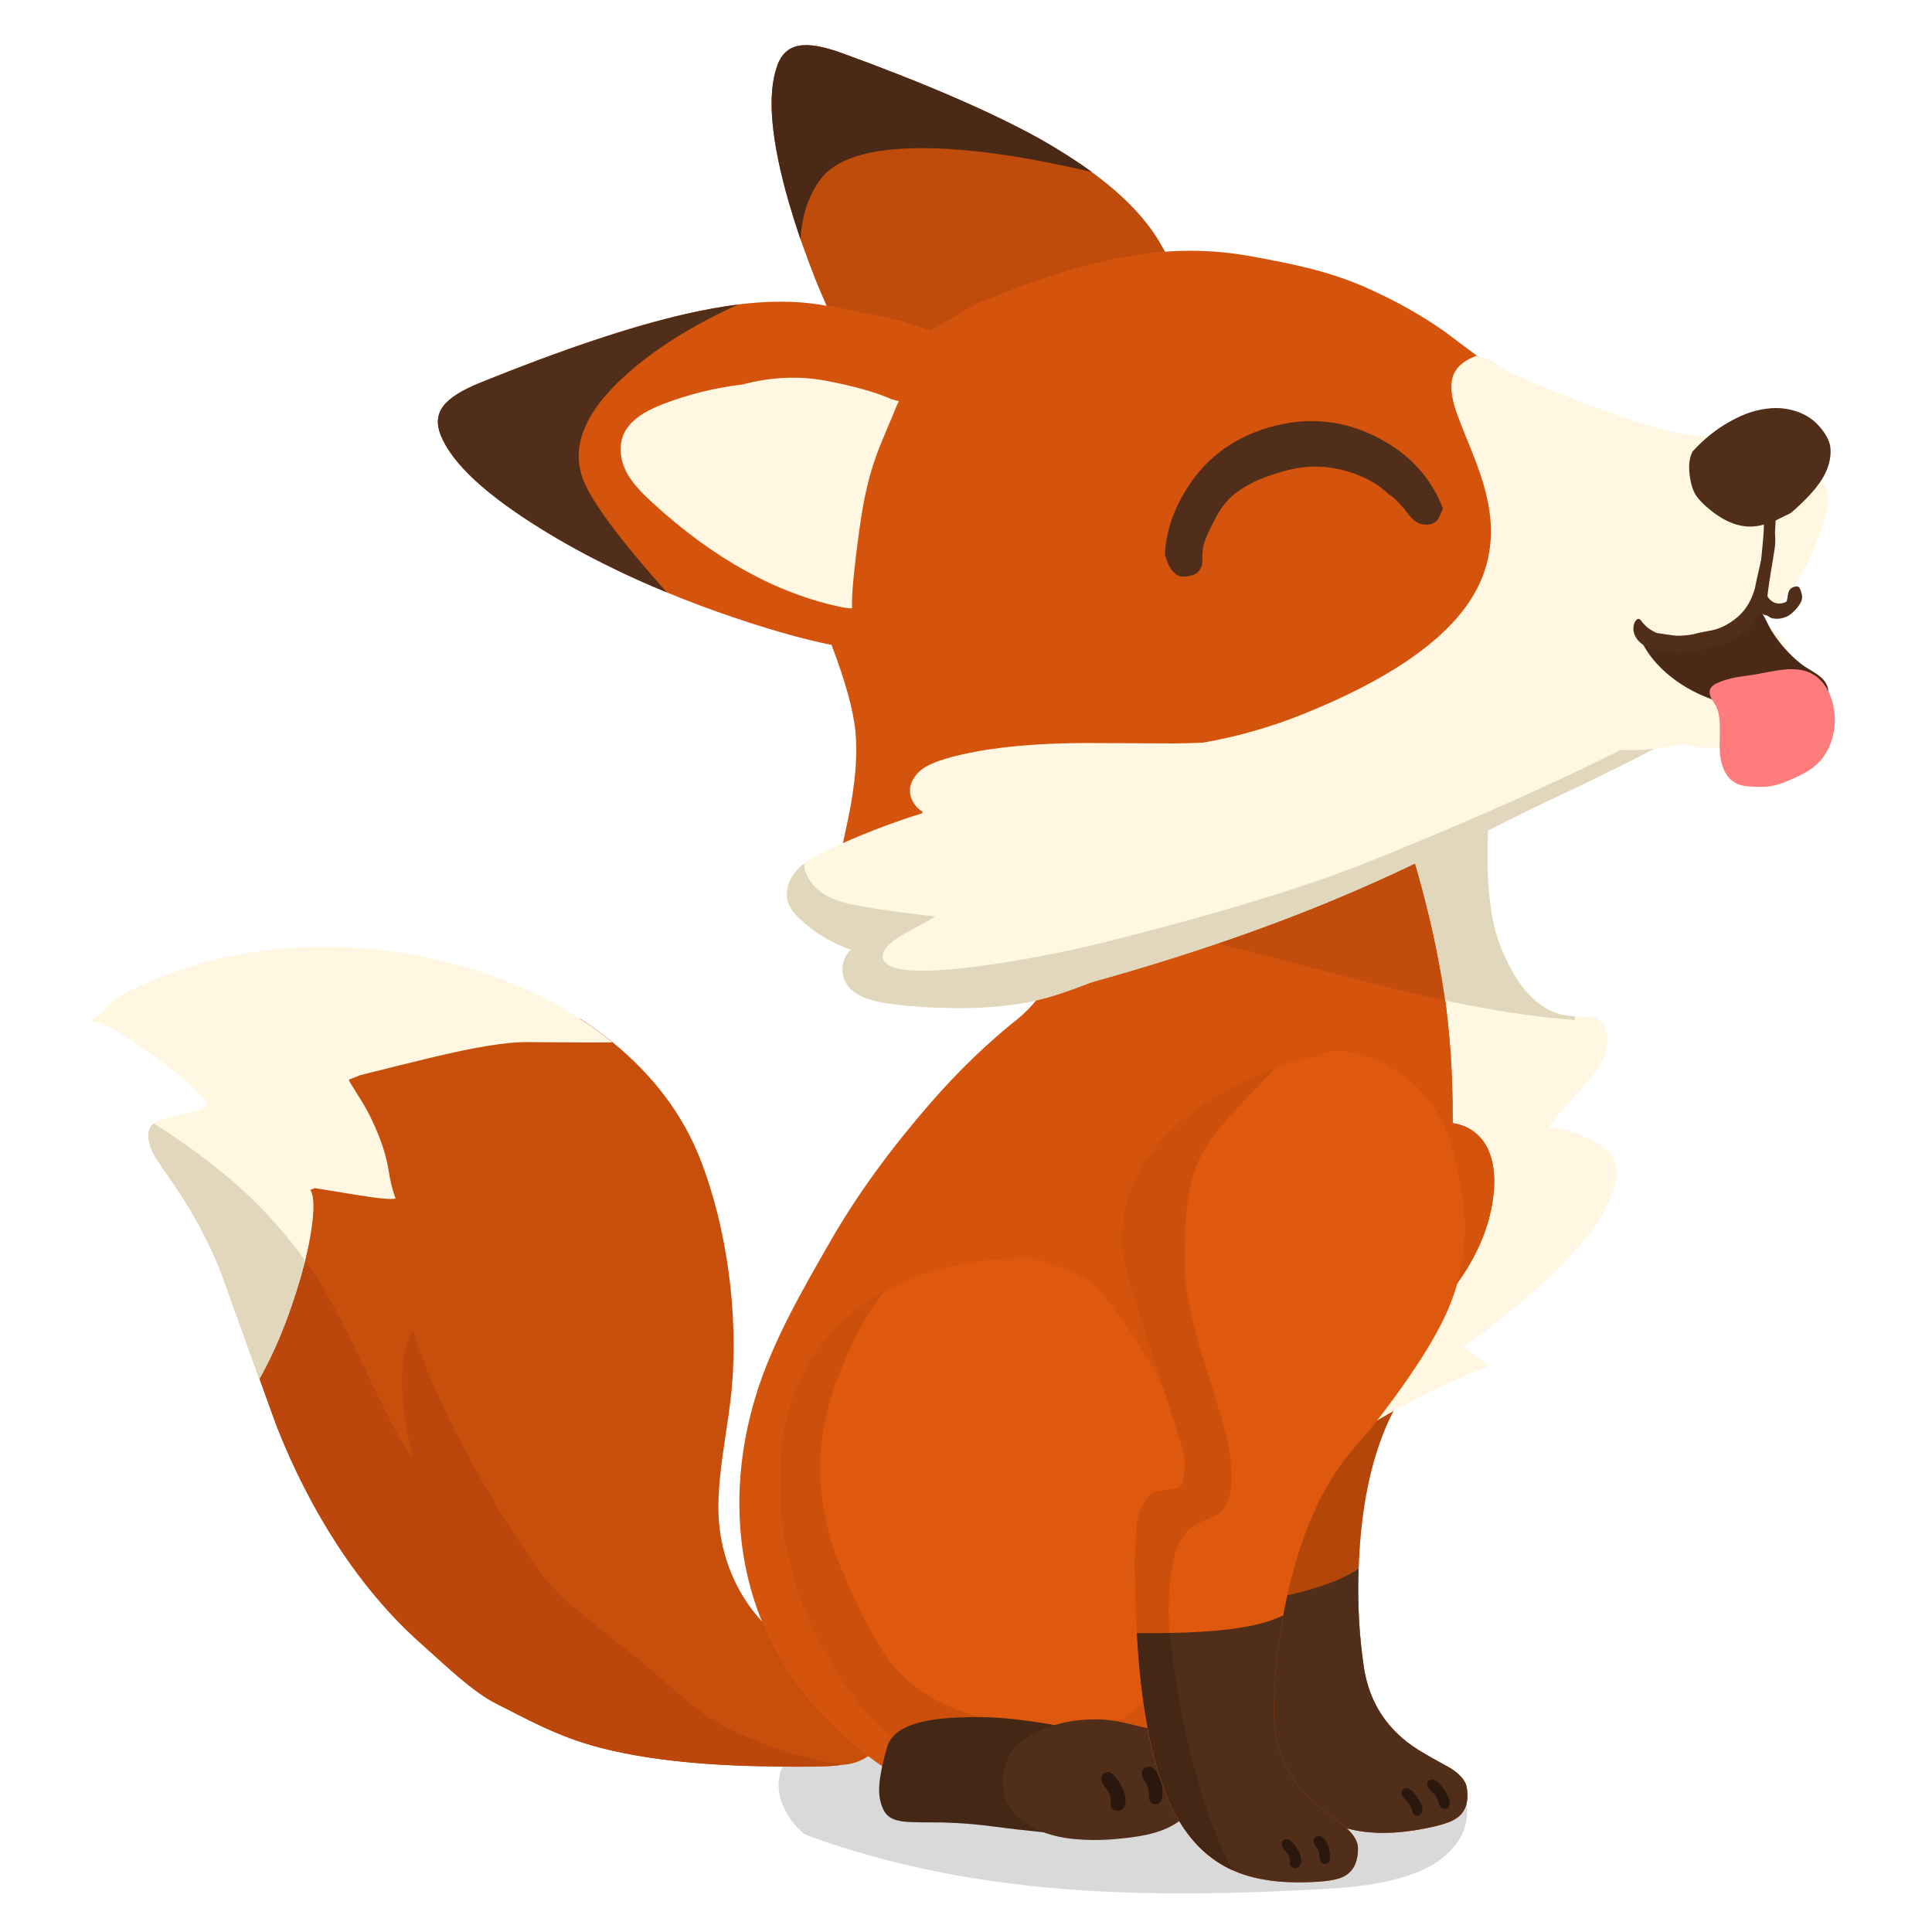
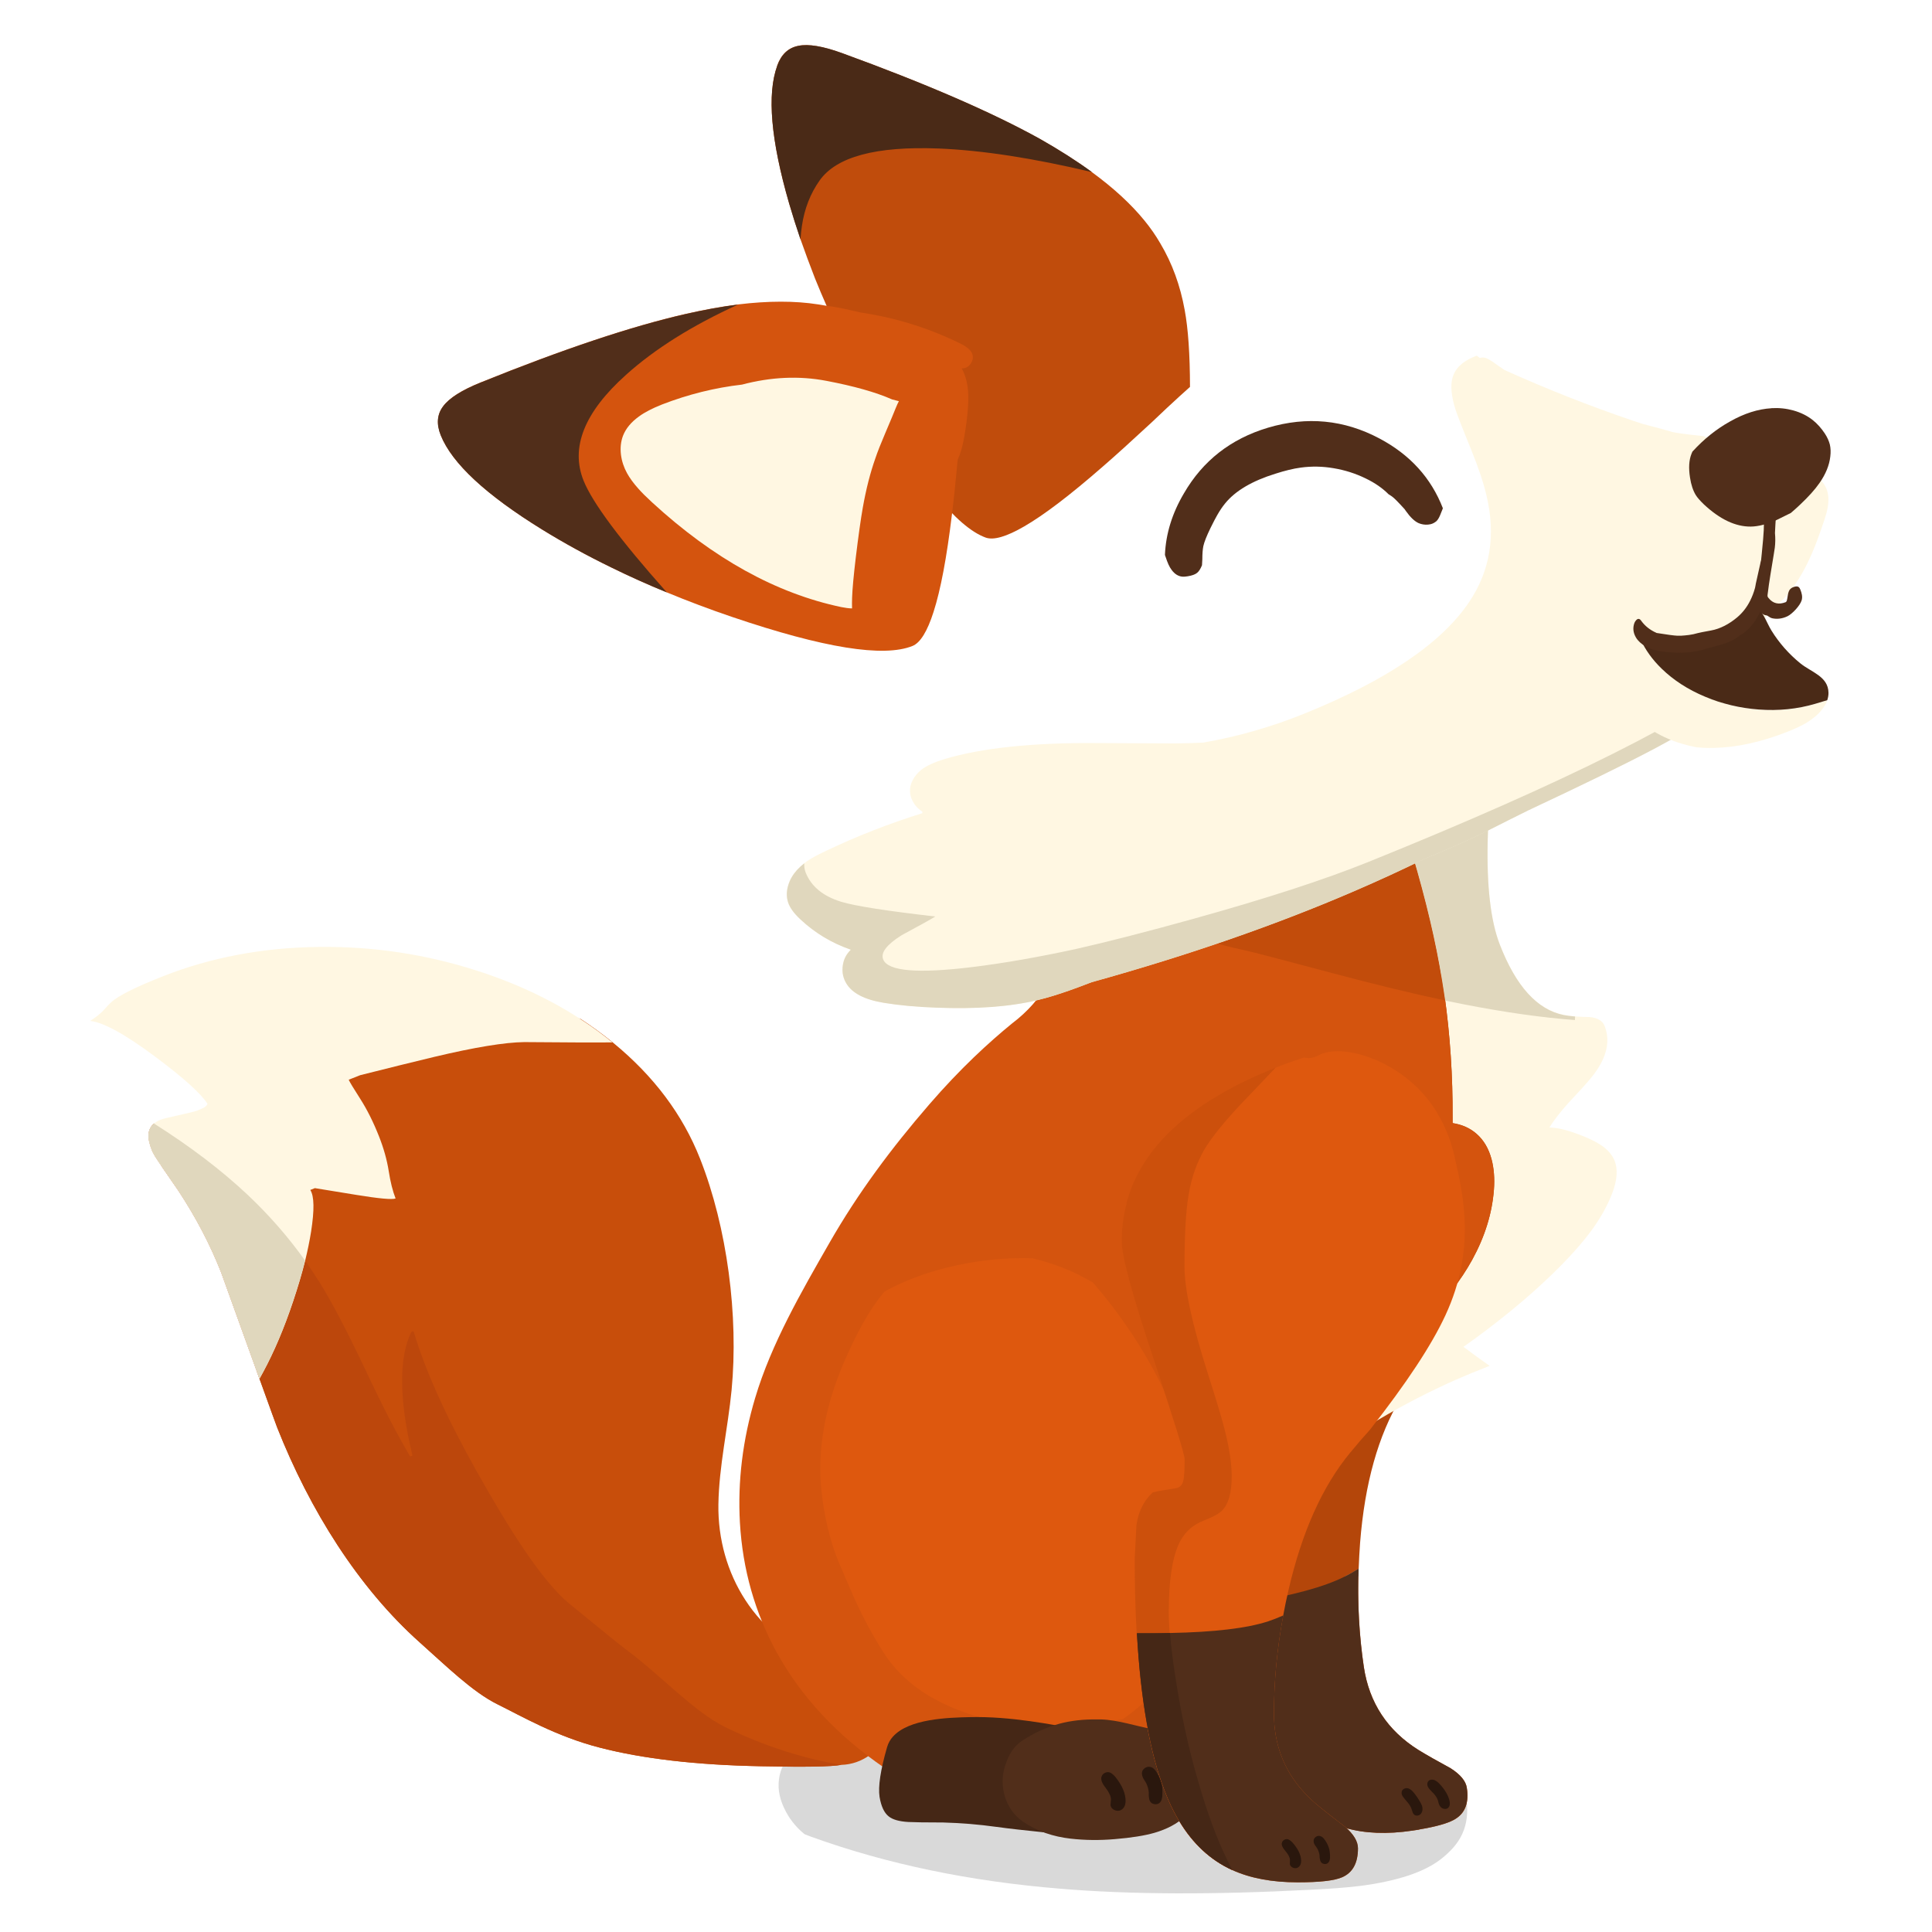
<svg xmlns="http://www.w3.org/2000/svg" fill="none" height="300" viewBox="0 0 300 300" width="300">
  <path d="m128.58 270.696c-4.292.206-6.798 1.849-7.508 4.934-.374 1.665-.153 3.376.688 5.133.71 1.528 1.726 2.842 3.047 3.949.061.054.13.099.184.13.336.137.672.26 1.031.39 11.709 4.223 24.602 6.912 38.679 8.05 10.717.901 23.694.955 38.917.153 3.032-.145 5.469-.336 7.31-.558.091-.007.183-.023.267-.03 2.78-.352 5.293-.894 7.539-1.627 1.367-.458 2.536-.978 3.521-1.543.619-.359 1.207-.756 1.757-1.207.565-.458 1.1-.962 1.596-1.512 1.207-1.337 1.925-2.887 2.146-4.66.214-1.718-.022-3.704-.733-5.965-.382-.183-.779-.382-1.199-.611-.733-.397-1.337-.726-1.81-.985-.711-.375-1.131-.604-1.268-.657-1.627-.741-3.506-1.276-5.645-1.589-1.306-.191-3.238-.344-5.789-.458-.13 0-.26-.016-.382-.016-11.083-.465-17.454-.74-19.111-.832-18.851-1.123-37.71-1.894-56.507-.81-1.49.1-3.735.214-6.722.321z" fill="#000" fill-opacity=".15" />
  <path d="m233.429 153.297c-2.352-1.26-5.499-1.955-9.433-2.077-3.193-.054-6.363.199-9.517.748-1.1.382-2.299.81-3.605 1.299-4.958 1.825-9.495 3.949-13.612 6.363-.611.351-1.214.702-1.795 1.054-11.09 6.874-17.086 14.604-18.01 23.204-.054.482-.092.978-.1 1.467-.069 1.482.008 2.986.245 4.514.328 2.223 2.826 7.928 7.5 17.125 4.66 9.204 7.043 14.161 7.157 14.887.245 1.665.344 2.765.306 3.315-.038.595-.298 1.016-.772 1.26-.053.038-.771.267-2.138.672-.504.16-1.016.344-1.528.55-.115.145-.221.298-.328.451-.688 1-1.131 2.138-1.322 3.414-.053.405-.091.909-.099 1.505.038.382.076.779.122 1.184.245 2.535.382 3.895.405 4.086.611 4.071 1.276 7.86 2.001 11.366.756-.123 1.467-.23 2.116-.329l-2.078.466c2.636 12.641 6.08 21.677 10.327 27.123.313.405.626.787.955 1.161 2.345 2.674 5.033 4.522 8.066 5.53.229.077.466.153.695.222 2.971.855 6.416.985 10.327.405l.954-.145c.085-.016.169-.039.245-.062.191-.03.389-.068.565-.099.161-.03.321-.053.466-.084 2.154-.42 3.643-.901 4.484-1.444 1.397-.87 2.009-2.314 1.81-4.33-.015-.153-.038-.306-.061-.466-.145-1.054-.985-2.07-2.505-3.048-2.093-1.138-3.751-2.078-4.973-2.826-4.835-3.025-7.676-7.325-8.517-12.916-.672-4.537-.962-9.204-.855-14.016h-2.139c.711-.344 1.436-.749 2.185-1.238.053-1.329.122-2.665.221-4.002.718-9.235 2.826-16.735 6.317-22.51.871-1.466 3.078-4.483 6.622-9.051 3.575-4.598 6.317-8.471 8.234-11.633 2.238-3.697 4.003-7.378 5.278-11.037 2.307-6.592 3.056-13.13 2.246-19.607-.023-.321-.069-.642-.122-.955-.382-2.521-1.238-5.377-2.567-8.562-1.153-1.223-2.406-2.2-3.765-2.949v.023z" fill="#b4460a" />
  <path d="m210.966 243.589c-.749.489-1.475.901-2.185 1.237h2.139c.015-.412.03-.825.038-1.237zm-19.974 5.744c-.649.099-1.352.206-2.116.328.008.046.023.1.038.145l2.078-.466z" fill="#512e1a" />
  <path d="m221.07 283.948c-.183.038-.367.069-.565.1h.084c.168-.031.336-.069.489-.1z" fill="#de580e" />
  <path d="m188.883 249.669c2.651 12.717 6.103 21.807 10.373 27.268.306.405.626.787.955 1.161 2.345 2.674 5.033 4.522 8.066 5.53.229.077.466.153.695.222 2.971.855 6.416.985 10.327.405l.954-.146c.084-.015.168-.038.245-.061.191-.03.389-.061.565-.099.16-.031.321-.053.466-.084 2.146-.42 3.643-.901 4.484-1.444 1.397-.87 2.008-2.314 1.81-4.33-.015-.153-.038-.306-.061-.466-.145-1.055-.986-2.07-2.506-3.048-2.092-1.138-3.75-2.078-4.972-2.826-4.835-3.025-7.676-7.325-8.517-12.916-.733-4.919-1-10.006-.817-15.246-.748.489-1.474.901-2.184 1.237-3.109 1.574-8.051 2.918-14.811 4.048-.962.161-1.955.321-2.971.466-.649.1-1.352.207-2.116.329z" fill="#512e1a" />
  <path d="m217.947 279.114c.137.191.359.458.672.809.259.329.435.627.534.894.039.122.1.305.184.55.068.206.168.351.305.45.145.1.321.13.512.1.191-.038.344-.13.466-.26.229-.252.313-.596.244-1.016-.038-.244-.183-.573-.427-.977-.214-.375-.505-.795-.856-1.246-.229-.282-.443-.481-.634-.588-.298-.191-.58-.221-.855-.099-.329.138-.474.39-.451.756.015.176.115.39.306.634" fill="#2a170d" />
  <path d="m222.674 276.386c-.191-.053-.366-.061-.534-.015-.191.038-.321.137-.405.283-.145.229-.145.504 0 .832.099.176.275.397.55.672.504.474.832.924.977 1.36.023.107.069.26.123.466.053.183.114.321.183.428.176.267.397.42.672.465.336.054.588-.045.756-.305.138-.214.168-.504.1-.871-.176-.878-.711-1.787-1.589-2.727-.329-.328-.604-.519-.84-.588" fill="#2a170d" />
  <path d="m218.032 117.23c.085.008.161.023.246.039-.085-.016-.161-.023-.246-.039z" fill="#d4540e" />
-   <path d="m164.87 223.562c-.015-.053-.038-.115-.054-.168.016.053.031.115.054.168z" fill="#d4540e" />
  <path d="m75.617 155.62c-5.332-.474-10.518-.535-15.567-.184-4.85.329-8.44.955-10.77 1.879-2.131.841-3.62 1.918-4.468 3.239-.657 1.023-1.039 2.452-1.161 4.285-.061 1.077-.168 2.88-.305 5.408-.29 2.352-.94 4.545-1.963 6.569-.489.985-1.856 2.367-4.109 4.14-2.314 1.84-3.62 3.017-3.941 3.536-.382.649-.695 1.276-.963 1.879-.099.886.031 1.864.374 2.925.222.665.565 1.406 1.024 2.215.031.069.435.772 1.222 2.101 1.543 2.643 2.834 5.431 3.873 8.364.81 2.291 1.184 4.216 1.13 5.782-.015.389-.053.794-.115 1.214.092.787.115 1.696.076 2.735-.023.397-.046.787-.084 1.184.153.42.298.817.435 1.199 1.696 4.705 2.605 7.226 2.735 7.546 5.064 12.825 12.618 24.901 22.166 33.41 3.972 3.529 8.15 7.669 12.045 9.593 3.704 1.826 9.166 5.011 15.88 6.73 6.706 1.741 15.04 2.704 25 2.894 6.882.146 11.06.077 12.519-.213 6.607-.214 10.655-8.395 5.43-14.444-.603.015-1.39-.038-2.352-.176-1.933-.26-3.873-.718-5.805-1.398-10.441-3.643-16.537-13.657-16.369-24.434.092-5.95 1.474-11.809 2.047-17.736 1.1-11.473-.664-25.229-4.896-35.945-2.688-6.821-7.172-12.809-13.451-17.965-.038-.038-.084-.069-.13-.115-1.566-1.275-3.216-2.475-4.934-3.605-4.186-1.276-9.028-2.154-14.543-2.643z" fill="#c84e0b" />
  <path d="m25.029 181.017c1.398 2.017 2.276 3.292 2.643 3.834 2.719 4.117 4.949 8.364 6.676 12.749 2.528 7.034 4.506 12.534 5.935 16.483 1.696 4.705 2.605 7.225 2.735 7.546 5.064 12.825 12.618 24.901 22.158 33.41 3.972 3.528 8.15 7.668 12.045 9.593 3.705 1.826 9.166 5.011 15.88 6.729 6.706 1.742 15.039 2.704 24.999 2.895 6.882.145 11.061.077 12.519-.214-6.003-.993-12.007-2.948-17.987-5.843-4.79-2.329-10.129-8.119-14.987-11.732-1.245-.932-4.316-3.407-9.212-7.424-4.216-3.468-9.204-11.297-14.467-20.669-4.751-8.494-7.997-15.72-9.746-21.677l-.351.137c-1.008 2.024-1.482 4.72-1.421 8.104.046 3.216.588 6.913 1.604 11.083l-.351.138c-1.833-3.017-4.186-7.562-7.042-13.627-2.803-5.912-5.148-10.388-7.042-13.42-3.094-4.965-6.798-9.487-11.121-13.558-4.071-3.834-8.929-7.531-14.581-11.106-.542.474-.833 1.077-.863 1.818-.03.588.16 1.39.565 2.421.168.421.642 1.2 1.428 2.322z" fill="#bc470c" />
  <path d="m25.236 151.625c-4.17 1.643-6.821 2.972-7.951 3.98-.321.29-.726.718-1.214 1.283-.527.55-1.214 1.092-2.07 1.635 2.108.244 5.507 2.123 10.189 5.629 4.331 3.231 7.012 5.652 8.035 7.256-.099.229-.29.428-.565.588-.183.1-.535.252-1.069.466-.298.115-1.23.352-2.803.695-1.573.344-2.513.581-2.803.695-.428.168-.787.375-1.069.611-.542.474-.833 1.077-.863 1.818-.03.589.16 1.391.565 2.422.168.42.642 1.199 1.428 2.322 1.398 2.016 2.276 3.292 2.643 3.834 2.719 4.117 4.949 8.364 6.676 12.748 2.528 7.035 4.506 12.534 5.935 16.483.191-.336.382-.687.573-1.046 1.696-3.139 3.254-6.806 4.652-10.991.741-2.216 1.367-4.316 1.864-6.31.382-1.565.687-3.055.916-4.483.527-3.369.496-5.523-.122-6.485l.71-.283c2.444.405 4.583.749 6.424 1.047 3.552.58 5.591.764 6.111.557-.443-1.122-.802-2.543-1.069-4.269-.275-1.734-.779-3.529-1.505-5.37-.878-2.223-1.849-4.163-2.918-5.836-1.062-1.657-1.657-2.642-1.787-2.963l1.78-.703c4.407-1.115 8.249-2.062 11.526-2.849 6.271-1.489 10.923-2.253 13.955-2.291 6.935.061 11.503.076 13.688.045-5.889-4.804-12.863-8.501-20.929-11.098-7.982-2.581-16.208-3.826-24.664-3.727-8.715.107-16.804 1.634-24.259 4.583z" fill="#fff7e2" />
  <path d="m25.029 181.017c1.398 2.017 2.276 3.292 2.643 3.835 2.719 4.117 4.95 8.363 6.676 12.748 2.528 7.034 4.506 12.534 5.935 16.483.191-.336.382-.688.573-1.047 1.696-3.146 3.254-6.805 4.652-10.991.741-2.215 1.367-4.315 1.864-6.309-2.605-3.651-5.568-7.042-8.883-10.174-4.071-3.834-8.929-7.531-14.581-11.106-.542.474-.833 1.077-.863 1.818-.031.588.16 1.39.565 2.421.168.42.642 1.199 1.428 2.322z" fill="#e0d7bd" />
  <path d="m250.715 180.239c-.344-.856-.985-1.62-1.917-2.292-.68-.481-1.604-.962-2.773-1.451-1.352-.55-2.521-.94-3.514-1.169-.664-.145-1.306-.229-1.917-.26.703-1.122 1.665-2.367 2.895-3.742 1.619-1.719 2.773-2.994 3.475-3.835.841-1.008 1.482-1.993 1.918-2.948.832-1.825.932-3.559.298-5.202-.321-.824-1.093-1.29-2.322-1.413-1.673-.022-3.018-.129-4.041-.328-1.444-.283-2.788-.932-4.041-1.917-2.291-1.81-4.246-4.812-5.873-8.998-1.436-3.689-2.063-9.12-1.887-16.285.107-4.239.435-7.638.985-10.181l-.023-.008c-4.705-1.352-9.265-2.33-13.695-2.956-.084-.007-.16-.023-.244-.038-.909-.13-1.818-.244-2.719-.336-.077.878-.138 1.78-.176 2.704 1.81 5.392 3.208 9.723 4.178 12.992 2.123 7.165 3.666 13.696 4.621 19.608.122.756.237 1.512.351 2.26.879 6.233 1.307 12.611 1.268 19.142v.802c1.467.221 2.712.779 3.728 1.672 1.107.97 1.879 2.277 2.322 3.942.374 1.413.496 2.986.366 4.72-.282 3.674-1.405 7.302-3.376 10.892-1.787 3.246-4.162 6.279-7.126 9.12-.39.367-.794.733-1.199 1.092-.291.26-.573.512-.871.764-5.515 4.782-12.397 9.594-16.033 13.856-6.095 7.134-10.174 11.113-15.872 19.424-3.261 4.766-5.95 9.914-7.317 18.263-.703 4.262.321 6.645-1.963 13.71-1.001 3.086-1.512 7.73-6.622 10.991 7.004-3.062 15.452-9.28 19.278-14.863 2.315-3.369 3.766-6.882 4.369-10.541.275-1.65.421-4.743.436-9.265.244-1.818.573-3.353.962-4.606.413-1.329 1.268-3.269 2.551-5.813l2.009-4.01c1.047-2.031 1.864-3.452 2.444-4.254.673-.84 1.177-1.467 1.52-1.894.13-.176.26-.344.375-.512.893-.978 1.756-1.833 2.589-2.551 1.489-1.284 3.498-2.658 6.011-4.133 3.85-2.276 7.799-4.308 11.862-6.118 1.757-.771 3.522-1.497 5.309-2.184-1.375-.955-2.727-1.948-4.071-2.956.58-.405 1.138-.802 1.68-1.199 5.248-3.827 9.785-7.684 13.604-11.565 1.818-1.856 3.307-3.574 4.476-5.14 1.466-1.978 2.566-3.941 3.33-5.897.794-2.085.917-3.788.374-5.117z" fill="#fff7e2" />
  <path d="m178.213 271.866c2.284-7.065 1.261-9.449 1.963-13.711 1.375-8.348 4.056-13.496 7.318-18.263 5.698-8.31 9.777-12.289 15.872-19.423 3.643-4.255 10.518-9.067 16.032-13.856.291-.252.581-.504.871-.764.413-.366.81-.733 1.199-1.092 2.964-2.842 5.339-5.874 7.127-9.12 1.97-3.59 3.101-7.218 3.376-10.892.13-1.734 0-3.307-.367-4.721-.443-1.657-1.214-2.971-2.322-3.941-1.016-.893-2.261-1.443-3.727-1.673 0-.267 0-.534 0-.802.038-6.53-.39-12.908-1.268-19.141-.115-.756-.237-1.505-.351-2.261-.955-5.912-2.491-12.442-4.622-19.607-.97-3.269-2.36-7.6-4.178-12.992.039-.925.092-1.826.176-2.704-4.522-.482-8.898-.566-13.13-.268-7.126.52-14.535 2.261-22.204 5.248-5.217 2.024-8.593 3.796-10.136 5.308-1.696 1.673-2.903 4.598-3.636 8.761-.038.184-.069.367-.099.535-.527 3.002-.894 7.088-1.092 7.944-.566 2.406-1.322 6.355-2.261 8.104-1.306 2.436-3.185 4.552-5.584 6.37-3.628 2.964-8.043 6.997-12.893 12.611-5.858 6.775-11.014 13.68-15.467 21.448-4.346 7.584-9.036 15.673-11.549 24.106-1.94 6.5-2.727 12.946-2.368 19.355.42 7.256 2.322 13.955 5.69 20.111 3.819 6.951 9.411 12.947 16.766 17.988 10.617 7.272 20.593 10.334 29.942 9.189 1.466-.184 2.902-.466 4.308-.856 5.11-3.269 5.614-7.905 6.622-10.991z" fill="#d4540e" />
  <path d="m219.316 132.599c-.97-3.27-2.36-7.6-4.17-12.993.038-.917.061-1.818.107-2.712-4.499-.473-8.853-.557-13.062-.259-7.126.519-14.535 2.261-22.204 5.247-5.217 2.024-8.593 3.796-10.136 5.309-1.695 1.672-2.902 4.598-3.635 8.761-.039.183-.069.366-.1.534 9.418 5.546 18.53 9.258 27.36 11.122.955.198 5.507 1.39 13.672 3.567 6.508 1.733 12.26 3.124 17.278 4.185-.16-1.123-.336-2.192-.489-3.154-.955-5.912-2.49-12.443-4.621-19.607z" fill="#c24c0b" />
  <path d="m242.818 157.613c-4.109-.817-7.416-4.461-9.922-10.915-1.436-3.689-2.062-9.12-1.886-16.285.107-4.239.427-7.638.985-10.181 0 .007-.023-.008-.023-.008-5.759-1.65-11.312-2.757-16.659-3.323-.023 0-.046 0-.076 0-.046.894-.069 1.795-.107 2.712 1.81 5.392 3.208 9.723 4.17 12.992 2.124 7.165 3.667 13.696 4.621 19.608.153.962.329 2.031.489 3.154.963.206 1.91.397 2.819.573 6.332 1.237 12.106 2.062 17.323 2.452l.023-.55c-.672-.053-1.26-.13-1.772-.229z" fill="#e0d7bd" />
-   <path d="m170.506 267.534c-6.485.795-13.153.749-19.104-1.084-6.034-1.864-11.113-4.889-14.291-9.953-3.551-5.652-4.781-9.104-6.614-13.26-2.162-4.903-3.139-11.09-3.139-15.077 0-5.599 1.329-11.374 3.987-17.324 1.565-3.498 3.452-7.271 6.003-10.296-.343.191-.687.374-1.023.573-.52.305-1.016.619-1.513.939-9.158 6.065-13.741 15.376-13.741 27.948 0 7.982 1.917 16.621 5.53 23.686 2.658 5.202 5.737 10.327 9.999 14.375 2.123 2.009 4.514 3.705 7.141 5.003 4.614 2.277 10.129 1.597 14.91.673 5.293-1.024 10.289-3.185 14.772-6.164.306-.207.611-.413.909-.627-1.275.237-2.566.428-3.842.581z" fill="#cc500c" />
  <path d="m151.403 266.45c5.95 1.833 12.618 1.879 19.103 1.084 1.275-.152 2.559-.343 3.842-.58 4.606-3.254 8.516-7.547 10.869-12.488 1.298-3.27 1.963-6.837 1.963-10.488 0-5.308-.626-10.495-1.887-15.551-1.382-5.53-3.529-10.915-6.416-16.162-2.566-4.652-5.629-9.029-9.181-13.13-1.207-.68-2.207-1.207-3.017-1.574-1.894-.878-4.025-1.604-6.378-2.184-.466-.016-.932-.016-1.413-.016-3.949 0-7.852.482-11.702 1.436-3.605.879-6.874 2.131-9.822 3.735-2.559 3.025-4.446 6.798-6.004 10.297-2.658 5.942-3.987 11.717-3.987 17.323 0 3.987.97 10.174 3.139 15.078 1.833 4.155 3.063 7.615 6.615 13.26 3.185 5.064 8.257 8.088 14.291 9.952z" fill="#de580e" />
  <path d="m138.647 269.666c-.412.466-.718 1.001-.901 1.627-1.023 3.552-1.413 6.126-1.168 7.73.244 1.451.71 2.459 1.397 3.009.611.512 1.635.802 3.063.886.917.046 2.719.077 5.408.077 2.803.076 5.561.305 8.257.68 4.155.58 9.998 1.061 12.939 1.458.68-1.367-1.024-2.849-.527-4.43 1.367-4.3 1.94-8.218 1.726-11.755.061-.03.122-.076.183-.107-6.034-1.153-12.16-2.337-18.354-2.207-3.453.069-9.563.252-12.023 3.04z" fill="#452716" />
  <path d="m157.674 271.192c-.757.833-1.23 1.848-1.604 2.994-1.009 3.124.015 6.783 2.765 8.67 2.222 1.527 4.735 2.344 7.416 2.65 2.246.252 4.514.275 6.821.076 2.62-.213 4.69-.55 6.195-.985.236-.076.481-.153.718-.229 1.856-.634 3.338-1.543 4.445-2.742 1.436-1.543 2.039-3.529 1.826-5.958-.222-2.421-1.032-4.14-2.429-5.156-1.413-1.016-3.063-1.695-4.95-2.032-2.65-.481-5.186-1.39-7.89-1.489-.206 0-.42 0-.626 0-2.124-.03-4.064.191-5.821.657-2.085.565-4.071 1.474-5.866 2.689-.382.259-.718.55-1.008.87z" fill="#512e1a" />
  <path d="m171.025 275.936c-.107.435.115 1 .665 1.688.55.725.825 1.321.817 1.802-.008.191-.038.497-.069.902.061.305.237.534.535.695.298.152.603.198.909.122.328-.13.557-.329.703-.604.114-.206.183-.496.198-.87 0-1.177-.527-2.429-1.604-3.766-.336-.39-.649-.626-.955-.71-.252-.046-.504 0-.756.152-.237.146-.382.344-.428.596" fill="#2a170d" />
  <path d="m179.656 275.286c-.29-.512-.626-.818-1-.909-.306-.084-.596-.023-.894.168-.298.221-.451.489-.443.809-.008.23.069.497.206.787.099.168.252.405.443.718.245.504.374.978.413 1.444-.008.45 0 .68.015.702.023.275.076.497.176.68.145.268.374.413.702.466.313.054.588-.03.81-.229.275-.252.42-.718.412-1.405.023-.275 0-.657-.045-1.154-.123-.725-.398-1.405-.81-2.077z" fill="#2a170d" />
  <path d="m223.157 172.774c-2.032-3.322-4.965-6.011-8.692-7.814-2.628-1.275-7.05-2.551-9.823-1.046-.764.412-1.505.458-2.162.29-1.481.489-2.933 1.001-4.338 1.558-.649.26-1.299.535-1.94.81-11.228 4.843-18.148 11.098-20.784 18.767-.175.504-.336 1.016-.466 1.528-.504 1.902-.756 3.88-.756 5.935 0 2.253 1.635 8.264 4.889 18.033 3.261 9.777 4.888 15.025 4.888 15.758 0 1.68-.069 2.788-.206 3.338-.138.58-.451.955-.94 1.115-.061.03-.802.145-2.222.367-.527.084-1.062.198-1.589.328-.13.122-.26.252-.39.39-.84.893-1.451 1.963-1.81 3.192-.114.375-.229.856-.328 1.467-.016.374-.038.771-.061 1.184-.13 2.536-.207 3.903-.207 4.086 0 4.117.1 7.967.306 11.549.596 10.388 2.039 18.546 4.338 24.48.566 1.482 1.192 2.827 1.872 4.026 2.047 3.651 4.69 6.286 7.928 7.928.214.115.443.222.672.329 2.804 1.275 6.195 1.909 10.151 1.909.451 0 .894 0 1.322-.015 2.704-.054 4.568-.313 5.606-.772 1.635-.718 2.445-2.215 2.445-4.491 0-1.077-.68-2.2-2.04-3.376-1.902-1.444-3.399-2.62-4.483-3.536-.749-.634-1.429-1.299-2.04-1.994-2.994-3.338-4.483-7.355-4.483-12.038 0-4.972.481-10.044 1.443-15.207.237-1.306.512-2.613.817-3.926 2.078-9.013 5.263-16.125 9.556-21.326 1.061-1.291 2.093-2.49 3.101-3.598 5.667-7.218 9.578-13.145 11.717-17.774 4.797-10.349 2.75-18.79 1.367-24.824-.55-2.391-1.444-4.621-2.666-6.614z" fill="#de580e" />
  <path d="m174.929 186.867c-.504 1.902-.756 3.88-.756 5.935 0 2.253 1.634 8.264 4.888 18.034 3.262 9.776 4.889 15.024 4.889 15.757 0 1.681-.069 2.788-.207 3.338-.137.58-.45.955-.939 1.115-.061.031-.802.145-2.223.367-.527.091-1.061.198-1.588.328-.13.122-.26.252-.39.39-.84.893-1.444 1.963-1.81 3.193-.115.374-.229.855-.329 1.466-.023.374-.038.772-.061 1.184-.137 2.536-.206 3.895-.206 4.086 0 4.117.099 7.967.305 11.549.589 10.388 2.04 18.546 4.339 24.481.565 1.481 1.192 2.826 1.871 4.025 2.047 3.651 4.69 6.286 7.921 7.928.222.115.443.222.672.329-.916-1.765-1.749-3.567-2.49-5.431-.779-1.94-1.566-4.224-2.36-6.851-.16-.543-.321-1.093-.489-1.665-1.359-4.614-2.475-9.64-3.345-15.086-.764-4.735-1.138-8.394-1.138-10.984 0-4.758.511-8.264 1.527-10.533.718-1.604 1.841-2.757 3.361-3.475.817-.336 1.413-.596 1.795-.771.665-.298 1.192-.634 1.566-.993 1.023-.993 1.527-2.781 1.527-5.37 0-1.978-.381-4.461-1.145-7.424-.42-1.643-1.261-4.438-2.521-8.379-2.444-7.646-3.666-13.222-3.666-16.736 0-4.903.214-8.623.634-11.144.007-.061.023-.122.038-.183.451-2.643 1.298-4.98 2.528-7.035 1.07-1.764 2.926-4.056 5.561-6.874 1.955-2.024 3.75-3.919 5.4-5.675-.649.267-1.299.534-1.94.809-11.228 4.843-18.156 11.099-20.784 18.767-.175.504-.336 1.016-.466 1.528z" fill="#cc500c" />
  <path d="m178.679 253.616h-2.139c.588 10.388 2.039 18.546 4.339 24.481.572 1.482 1.191 2.826 1.871 4.025 2.047 3.651 4.69 6.286 7.921 7.929.214.114.443.221.672.328 2.803 1.276 6.194 1.909 10.151 1.909 3.422 0 5.729-.259 6.928-.794 1.634-.718 2.444-2.215 2.444-4.491 0-1.077-.68-2.2-2.039-3.376-1.902-1.436-3.399-2.612-4.484-3.537-.749-.634-1.428-1.298-2.039-1.993-2.995-3.338-4.484-7.356-4.484-12.038 0-4.972.481-10.044 1.444-15.215-.81.359-1.597.664-2.345.916-3.3 1.077-8.379 1.681-15.246 1.811-.978.03-1.978.038-3.017.038h.015z" fill="#512e1a" />
  <path d="m199.043 286.177c-.069.337.122.757.565 1.261.451.534.68.977.695 1.344 0 .145 0 .382-.015.695.053.229.199.397.428.512.229.107.458.13.695.061.244-.107.412-.275.512-.489.076-.16.122-.382.122-.672-.038-.894-.497-1.826-1.367-2.803-.275-.283-.52-.451-.757-.504-.191-.031-.382.023-.565.145-.176.122-.275.275-.305.466" fill="#2a170d" />
  <path d="m205.749 285.743c-.244-.382-.512-.596-.794-.65-.229-.053-.451 0-.672.161-.214.183-.321.389-.306.634 0 .175.061.374.183.588.077.122.207.298.367.527.206.366.321.725.367 1.077.015.344.03.519.045.527.031.206.077.374.161.504.122.191.305.298.55.328.244.031.45-.038.611-.206.206-.206.29-.565.267-1.077 0-.206-.03-.496-.084-.878-.122-.542-.359-1.054-.695-1.543z" fill="#2a170d" />
  <path d="m178.679 253.609h-2.139c.588 10.388 2.039 18.546 4.339 24.481.565 1.482 1.191 2.826 1.871 4.025 2.047 3.651 4.69 6.286 7.921 7.929.214.114.443.221.672.328-.917-1.764-1.749-3.575-2.49-5.431-.779-1.94-1.566-4.224-2.36-6.851-.161-.542-.321-1.092-.489-1.665-1.36-4.614-2.475-9.64-3.346-15.086-.489-3.024-.817-5.614-.977-7.768-.978.031-1.979.038-3.018.038" fill="#452716" />
  <path d="m120.69 10.197c-1.611 4.423-1 11.556 1.849 21.402.542 1.841 1.122 3.689 1.756 5.538.703 2.009 1.459 4.041 2.261 6.103 2.406 5.958 5.332 12.03 8.777 18.209 7.286 13.031 13.198 20.379 17.728 22.029 1.229.435 3.215-.138 5.958-1.726 3.101-1.787 7.187-4.904 12.266-9.341 1.895-1.642 4.4-3.911 7.532-6.813.763-.718 1.558-1.474 2.383-2.253 1.474-1.367 2.666-2.459 3.582-3.269-.008-5.056-.283-9.036-.825-11.946-.687-3.796-1.94-7.249-3.781-10.334-.718-1.245-1.543-2.421-2.459-3.544-2.085-2.559-4.812-5.072-8.181-7.531-2.368-1.734-5.056-3.445-8.058-5.148-7.493-4.155-17.743-8.593-30.744-13.329-2.956-1.077-5.209-1.451-6.767-1.13-1.566.298-2.666 1.329-3.3 3.086z" fill="#c04c0c" />
  <path d="m122.539 31.606c.542 1.841 1.122 3.689 1.756 5.545.054-.741.13-1.444.23-2.108.397-2.651 1.306-4.98 2.734-7.004 2.597-3.697 8.753-5.354 18.469-4.98 6.775.275 14.719 1.497 23.831 3.666-2.368-1.734-5.056-3.445-8.058-5.148-7.493-4.155-17.744-8.593-30.744-13.329-2.956-1.077-5.209-1.451-6.767-1.13-1.566.298-2.666 1.329-3.3 3.086-1.611 4.423-1 11.557 1.849 21.402z" fill="#4a2a17" />
-   <path d="m126.114 86.578c.237 4.423 1.245 8.921 2.994 13.527 2.169 5.698 3.414 10.212 3.727 13.535.344 3.49 0 7.783-1.016 12.885-.122.634-.58 2.773-1.367 6.409-.573 2.597-.993 4.743-1.252 6.423-.23 1.322-.031 2.193.58 2.597.13.092.275.146.428.184.321.374.832.71 1.543 1 2.238.932 4.575 1.505 7.027 1.727.481.045.97.068 1.451.068-.519.627-1.13 1.345-1.833 2.147-1.184 1.504-1.619 2.627-1.314 3.383 1.207 2.987 10.105 2.544 26.688-1.344 6.286-1.474 12.886-3.269 19.775-5.4 6.256-1.917 11.16-3.59 14.719-5.026 11.35-4.583 22.174-10.747 32.455-18.5 4.338-3.269 7.852-6.309 10.556-9.127 1.29-1.352 2.299-2.551 3.017-3.59 6.087-1.902 11.93-4.148 17.529-6.752.902-.413 1.719-.81 2.467-1.192.611-.305 1.177-.611 1.681-.901.596-.344 1.161-.71 1.695-1.077.802-2.948 1.238-5.866 1.322-8.761.069-2.368-.122-4.575-.55-6.638-.825-.596-1.734-1.199-2.735-1.81-2.207-1.36-6.11-3.407-11.732-6.141-2.093-.985-3.704-1.749-4.835-2.299-2.009-.985-3.742-1.94-5.194-2.857-4.094-2.597-7.485-5.912-10.166-9.93-.306-.451-.611-.909-.924-1.36-2.147-1.505-4.476-3.208-6.966-5.102-.489-.367-.986-.741-1.482-1.115-3.72-2.635-7.913-4.973-12.565-7.012-5.759-2.513-11.495-3.628-17.766-4.766-14.857-2.681-27.964 1.558-41.621 7.073-1.023.412-3.33 1.719-6.943 3.926-.206.122-.405.244-.603.351-4.4 4.01-8.509 7.936-11.763 13.199-4.782 7.737-7.478 14.154-7.043 22.258z" fill="#d4540e" />
  <path d="m68.444 67.605c1.757 4.354 7.004 9.227 15.75 14.627 3.399 2.093 6.997 4.071 10.808 5.92 2.735 1.344 5.583 2.627 8.539 3.834 3.262 1.352 6.661 2.635 10.182 3.827 14.161 4.804 23.479 6.309 27.971 4.491 1.207-.488 2.299-2.253 3.269-5.293 1.1-3.414 2.047-8.448 2.849-15.101.275-2.177.573-5.026.901-8.547.229-.489.428-1.031.596-1.627.252-.894.496-2.208.741-3.941.244-1.902.344-3.376.305-4.423-.045-1.635-.389-3.025-1.023-4.17.557.023 1.016-.206 1.382-.71.352-.504.436-1.016.26-1.528-.206-.573-.81-1.107-1.81-1.596-4.904-2.421-10.098-4.04-15.582-4.85-1.871-.451-3.368-.771-4.514-.94-.298-.046-.596-.092-.886-.122-.39-.069-.772-.13-1.154-.191-3.597-.565-7.737-.557-12.412.008-2.551.321-5.27.817-8.15 1.474-8.386 1.909-18.996 5.454-31.835 10.64-2.918 1.176-4.858 2.406-5.805 3.682-.955 1.26-1.077 2.773-.374 4.514z" fill="#d4540e" />
  <path d="m68.444 67.605c1.757 4.354 7.004 9.227 15.75 14.627 3.399 2.093 6.997 4.071 10.808 5.92 2.735 1.344 5.584 2.627 8.54 3.834-7.226-8.119-11.526-13.894-12.916-17.331-2.085-5.163.107-10.648 6.584-16.453 4.483-4.033 10.288-7.669 17.392-10.907-2.551.321-5.271.817-8.15 1.474-8.387 1.909-18.996 5.454-31.836 10.64-2.918 1.176-4.858 2.406-5.805 3.682-.955 1.26-1.077 2.773-.374 4.514z" fill="#512e1a" />
  <path d="m99.195 64.687c-1.199.863-2.024 1.864-2.459 2.987-.336.901-.443 1.879-.313 2.933.122.985.435 1.94.94 2.864.435.787 1.031 1.596 1.772 2.421.512.581 1.222 1.291 2.131 2.123 9.487 8.715 19.271 14.131 29.377 16.254.611.122 1.168.199 1.665.206-.015-.542-.015-1.092.007-1.673.046-1.367.237-3.407.558-6.126.42-3.46.787-6.072 1.1-7.837.512-2.902 1.169-5.454 1.955-7.676.336-1.001.848-2.299 1.528-3.888.84-1.978 1.382-3.269 1.619-3.88.206-.504.375-.871.504-1.1-.366-.084-.718-.176-1.061-.275-2.506-1.107-5.912-2.07-10.22-2.887-4.216-.802-8.578-.603-13.077.588-4.201.481-8.348 1.512-12.419 3.086-1.505.596-2.704 1.214-3.598 1.871z" fill="#fff7e2" />
  <path d="m274.745 88.823c.046-2.192-.03-4.392-.229-6.577-.42-4.598-.336-9.097-4.713-11.74-1.711-1.031-3.498-1.841-5.201-2.773-1.94-.199-3.407-.382-4.392-.55-.191-.03-.39-.069-.596-.115-.099-.031-.199-.061-.306-.099-.557-.176-1.932-.55-4.14-1.115-.481-.153-.97-.313-1.474-.481-6.859-2.33-13.55-4.973-20.08-7.921-.581-.39-1.161-.787-1.734-1.207-.604-.412-1.047-.649-1.314-.695-.267-.053-.519-.046-.779.03-.153-.115-.313-.229-.474-.359l-.359.145c-1.879.756-3.017 1.856-3.414 3.307-.336 1.199-.183 2.834.458 4.881.237.764 1.039 2.834 2.414 6.195 1.161 2.864 1.971 5.278 2.421 7.249 1.459 6.141.558 11.633-2.704 16.483-4.3 6.401-12.847 12.183-25.633 17.347-5.087 2.054-10.304 3.551-15.659 4.483-1.413.069-2.895.107-4.453.13-.16 0-4.178-.015-12.068-.061-10.037-.069-17.919.764-23.648 2.49-1.627.496-2.841 1.054-3.628 1.68-.55.443-.978.955-1.291 1.536-.336.618-.481 1.252-.443 1.886.038.642.26 1.253.657 1.841.321.481.741.894 1.26 1.222v.237c-5.087 1.581-10.059 3.521-14.902 5.82-.466.222-.886.428-1.268.619-.466.237-.855.458-1.184.657-.374.229-.702.458-1.015.695-.421.336-.787.672-1.108 1.016-.649.718-1.107 1.504-1.367 2.375-.29.955-.29 1.841-.015 2.681.275.825.916 1.704 1.917 2.628 2.238 2.1 4.842 3.666 7.814 4.697-.123.115-.23.245-.337.375-.557.664-.863 1.451-.939 2.352-.076.909.115 1.726.558 2.475.901 1.55 2.864 2.566 5.889 3.055 2.337.382 5.026.634 8.058.741 6.24.252 11.534-.137 15.872-1.192 1.459-.351 3.071-.847 4.835-1.474.833-.29 1.994-.718 3.475-1.291 14.986-4.162 28.567-8.875 40.75-14.13 3.743-1.612 7.378-3.285 10.915-5.018 3.208-1.299 6.126-2.582 8.738-3.835 3.284-1.657 5.752-2.902 7.401-3.712 8.532-4.002 14.88-7.096 19.035-9.288 1.749-.917 3.414-1.848 5.003-2.78.214-.336.496-.657.878-.925 5.164-3.681 9.808-6.438 11.221-12.992.779-3.613 1.199-7.302 1.283-10.999z" fill="#fff7e2" />
  <path d="m262.241 112.816c3.758-2.674 7.928-5.179 10.495-9.128.023-.03.038-.069.061-.099-9.586 7.798-29.697 17.888-60.319 30.255-6.813 2.749-15.887 5.698-27.215 8.845-7.309 2.031-13.374 3.582-18.201 4.674-5.859 1.268-11.183 2.2-15.972 2.788-8.554 1.054-13.206.672-13.947-1.168-.42-1.039.527-2.292 2.857-3.758 2.772-1.49 4.514-2.46 5.239-2.911-7.569-.863-12.45-1.627-14.634-2.291-2.796-.863-4.629-2.368-5.492-4.514-.176-.436-.252-.917-.229-1.444h-.008c-.42.336-.787.68-1.107 1.024-.65.718-1.108 1.504-1.368 2.375-.29.955-.29 1.841-.015 2.681.275.825.917 1.703 1.917 2.628 2.238 2.1 4.843 3.666 7.814 4.697-.122.122-.229.245-.336.374-.558.665-.863 1.452-.94 2.353-.076.901.115 1.726.558 2.475.901 1.55 2.864 2.566 5.889 3.055 2.337.382 5.026.634 8.058.741 6.241.252 11.534-.138 15.872-1.192 1.459-.351 3.071-.847 4.835-1.466.833-.29 1.994-.718 3.476-1.291 14.986-4.163 28.567-8.876 40.749-14.131 3.743-1.611 7.379-3.284 10.915-5.018 3.208-1.298 6.126-2.582 8.739-3.834 3.284-1.658 5.751-2.903 7.401-3.712 8.532-4.003 14.879-7.096 19.034-9.288 1.749-.917 3.414-1.841 4.996-2.781.213-.336.496-.657.878-.924z" fill="#e0d7bd" />
  <path d="m180.887 86.127c.03.138.068.26.114.359.291.901.581 1.55.902 1.971.496.703 1.115 1.069 1.802 1.092.168 0 .428-.008.749-.069.634-.107 1.107-.267 1.42-.519.283-.214.543-.626.772-1.192.023-.321.046-.634.053-.947 0-.84.054-1.505.153-2.009.138-.642.512-1.581 1.108-2.811.435-.878.779-1.551 1.038-1.994.405-.718.825-1.337 1.253-1.856 1.581-1.94 4.178-3.475 7.799-4.598 1.474-.473 2.788-.794 3.941-.947 1.68-.229 3.384-.199 5.11.099 1.734.29 3.399.817 4.972 1.589 1.444.695 2.62 1.52 3.56 2.467 0-.015.175.092.512.328.305.199.947.856 1.963 1.971.053.076.122.168.19.275.688.978 1.36 1.619 2.002 1.902.45.183.932.267 1.443.222.145-.015.275-.046.39-.061.344-.076.649-.252.924-.481.206-.199.39-.504.55-.886.092-.229.229-.565.397-.985 0-.038.015-.076.054-.107-1.826-4.728-5.11-8.341-9.854-10.854-5.484-2.918-11.266-3.475-17.315-1.673-5.767 1.726-10.113 5.125-13.046 10.189-1.826 3.086-2.811 6.271-2.949 9.532z" fill="#512e1a" />
-   <path d="m243.443 93.208c-1.489.94-3.07 2.116-4.743 3.552-1.016.863-2.475 2.2-4.384 4.002-.611.581-1.062 1.039-1.345 1.383-.458.557-.771 1.1-.947 1.642-.305.924-.275 2.039.077 3.338.282 1.023.672 1.863 1.176 2.536.344.45.787.878 1.329 1.275.412.313.939.642 1.573 1.001 2.842 1.611 5.859 2.803 9.052 3.574 3.215.78 6.439 1.085 9.677.925 3.262-.168 6.439-.802 9.533-1.91 3.124-1.123 5.973-2.666 8.554-4.621.772-.58 1.429-1.146 1.971-1.688.657-.657 1.199-1.329 1.619-2.009.474-.771.795-1.573.97-2.406.184-.894.184-1.749-.023-2.559-.183-.748-.534-1.466-1.054-2.146-.466-.619-1.046-1.176-1.741-1.673-.588-.42-1.283-.825-2.085-1.214-.535-.252-1.276-.565-2.223-.947-3.43-1.352-6.34-2.36-8.73-3.032-3.231-.901-6.248-1.413-9.044-1.528-1.65-.069-3.055.023-4.209.283-1.52.336-3.185 1.069-5.01 2.215z" fill="#fff7e2" />
  <path d="m251.968 106.522c.046 1.199.336 2.284.863 3.261.642 1.184 1.703 2.277 3.178 3.277 1.55 1.062 3.284 1.872 5.209 2.444.726.214 1.459.398 2.207.535.863.084 1.734.115 2.635.099 3.568-.061 7.402-.901 11.504-2.513 1.199-.473 2.176-.931 2.94-1.39 1.016-.611 1.826-1.306 2.429-2.077.374-.474.642-.947.81-1.413-.458.145-1.077.336-1.871.565-2.781.817-5.699 1.107-8.754.886-2.918-.214-5.706-.878-8.356-1.994-2.65-1.107-4.888-2.558-6.722-4.338-1.451-1.406-2.543-2.926-3.276-4.553-1.047 1.23-1.803 2.506-2.277 3.849-.389 1.115-.565 2.238-.519 3.376z" fill="#fff7e2" />
  <path d="m269.421 92.834c-1.856-.359-3.964-.107-6.309.749-2.498.909-4.736 2.253-6.714 4.033-.603.55-1.153 1.107-1.642 1.673.733 1.627 1.825 3.147 3.277 4.553 1.833 1.779 4.071 3.231 6.721 4.338 2.658 1.115 5.439 1.78 8.356 1.994 3.056.229 5.973-.069 8.754-.886.786-.229 1.413-.42 1.871-.565.13-.39.199-.772.191-1.154-.031-2.536-2.681-3.193-4.361-4.56-1.765-1.428-3.292-3.154-4.492-5.095-.84-1.36-1.344-3.239-2.826-4.048-.939-.512-1.871-.856-2.818-1.039z" fill="#4a2a17" />
-   <path d="m273.27 104.612c-.749.123-1.887.298-3.414.512-1.314.229-2.406.558-3.285.978-.519.259-.855.542-.993.863-.183.397-.137.871.13 1.428.076.153.206.359.382.627.176.275.298.481.374.618.214.413.375.955.481 1.612.1.687.138 1.604.107 2.757-.03 1.383-.03 2.307 0 2.765.069 1.031.275 1.933.627 2.72.405.916.962 1.588 1.68 2.016.42.252.932.428 1.52.535.39.061.94.107 1.642.13.986.038 1.795 0 2.437-.092.863-.138 1.955-.504 3.277-1.085.802-.351 1.466-.672 1.986-.97.702-.389 1.298-.809 1.795-1.26 1.184-1.062 2.016-2.437 2.497-4.125.459-1.634.527-3.277.191-4.934-.214-1.062-.573-2.016-1.077-2.864-.565-.932-1.26-1.635-2.085-2.124-1.092-.634-2.452-.893-4.094-.786-.573.038-1.268.129-2.085.275-.459.084-1.154.213-2.085.381z" fill="#ff7c7c" />
  <path d="m254.412 81.255c4.186-3.896 8.845-7.325 13.459-9.036 2.039-.756 4.048-1.161 5.897-1.199 1.489-.031 2.329.428 3.628.901 1.543.558 2.986.978 4.376 1.879 2.659 1.719 2.422 4.216 1.543 6.851-1.489 4.446-3.254 9.334-6.973 12.97-.413.405-.695.886-1.299.779-.221-.038-1.886-.542-1.772-.833-.321.833-1.039 1.673-1.558 2.406-2.353 3.323-6.454 4.621-10.373 4.216-1.336-.137-2.742-.191-4.017-.443-1.956-.374-3.575-1.314-5.546-1.657-.924-.16-1.925-.191-2.971-.084-.565.061-1.169.145-1.543-.13-.221-.168-.336-.451-.443-.733-.275-.749-.687-1.512-.519-2.505.153-.909.038-1.825.29-2.75.588-2.131 2.513-4.881 4.079-6.752 1.161-1.383 2.436-2.673 3.75-3.895z" fill="#fff7e2" />
  <g fill="#512e1a">
    <path d="m254.015 98.967c.313.542.825 1.016 1.535 1.421.481.259.963.45 1.451.573.489.122 1.07.213 1.734.282 1.94.191 3.621.13 5.049-.198.214-.039.428-.084.626-.146.176-.045.337-.099.505-.16.458-.145 2.864-.741 3.261-.947.703-.283 1.253-.573 1.658-.871.076-.046.16-.115.259-.199.734-.428 1.36-.963 1.895-1.596.473-.558.924-1.268 1.329-2.116l.206.176c.16.138.305.237.45.298l.443.107c.321.229.573.367.764.412.779.176 1.604.061 2.383-.313.726-.351 1.94-1.635 2.193-2.459.175-.565.015-1.146-.191-1.657-.069-.168-.146-.336-.283-.428-.222-.153-.527-.084-.794.015-.993.367-.787 1.298-1.054 2.192-.054.061-.1.107-.153.153-1.1.42-1.971.214-2.666-.649-.061-.076-.122-.153-.145-.244-.023-.092-.008-.183 0-.283.252-2.116.626-4.163.962-6.263l.161-1.031c.084-.703.099-1.459.023-2.269.023-.397.045-.833.068-1.321l.039-.611v-.107c-.039-.061-.092-.092-.176-.084-.069 0-.122.023-.168.084-.038.053-.069.13-.092.237-.046-.199-.091-.397-.145-.596-.084-.351-.221-.558-.405-.626-.13-.031-.275 0-.427.107-.13.099-.222.222-.283.374-.069.176-.107.489-.122.947 0 .695-.038 1.558-.13 2.589l-.214 2.253c-.031.298-.069.611-.099.962-.038.107-.061.214-.084.321-.016.084-.039.176-.054.283-.183.787-.412 1.841-.703 3.147 0 .023-.007.038 0 .046-.03.176-.068.336-.099.504-.198.733-.458 1.405-.771 2.024-.512 1.016-1.184 1.871-2.009 2.566-1.207 1.016-2.628 1.787-4.079 2.039-.916.16-1.802.328-2.704.573-.466.092-.909.16-1.344.191-.397.046-.779.061-1.153.046-.505-.023-1.582-.16-3.224-.428-.023-.015-.046-.023-.069-.038-.947-.42-1.71-1.024-2.291-1.81-.115-.183-.244-.298-.374-.328-.145-.03-.283.023-.42.168-.123.122-.222.275-.291.443-.275.749-.206 1.497.214 2.23z" />
    <path d="m275.088 63.389c-2.108.122-4.254.81-6.446 2.055-2.124 1.176-4.071 2.742-5.843 4.682-.054.115-.1.229-.146.344-.389.962-.465 2.192-.229 3.689.168 1.115.474 2.024.902 2.727.236.374.641.84 1.229 1.413 2.498 2.337 4.935 3.498 7.318 3.468 1.161-.015 2.497-.359 4.002-1.024.833-.412 1.558-.779 2.2-1.085.451-.382.932-.81 1.421-1.276 1.313-1.237 2.337-2.368 3.047-3.399.955-1.367 1.513-2.735 1.665-4.094.084-.664.062-1.283-.068-1.856-.145-.565-.405-1.146-.787-1.726-.558-.833-1.176-1.528-1.871-2.078-.856-.68-1.857-1.169-2.995-1.49-1.092-.305-2.222-.428-3.399-.359z" />
  </g>
</svg>